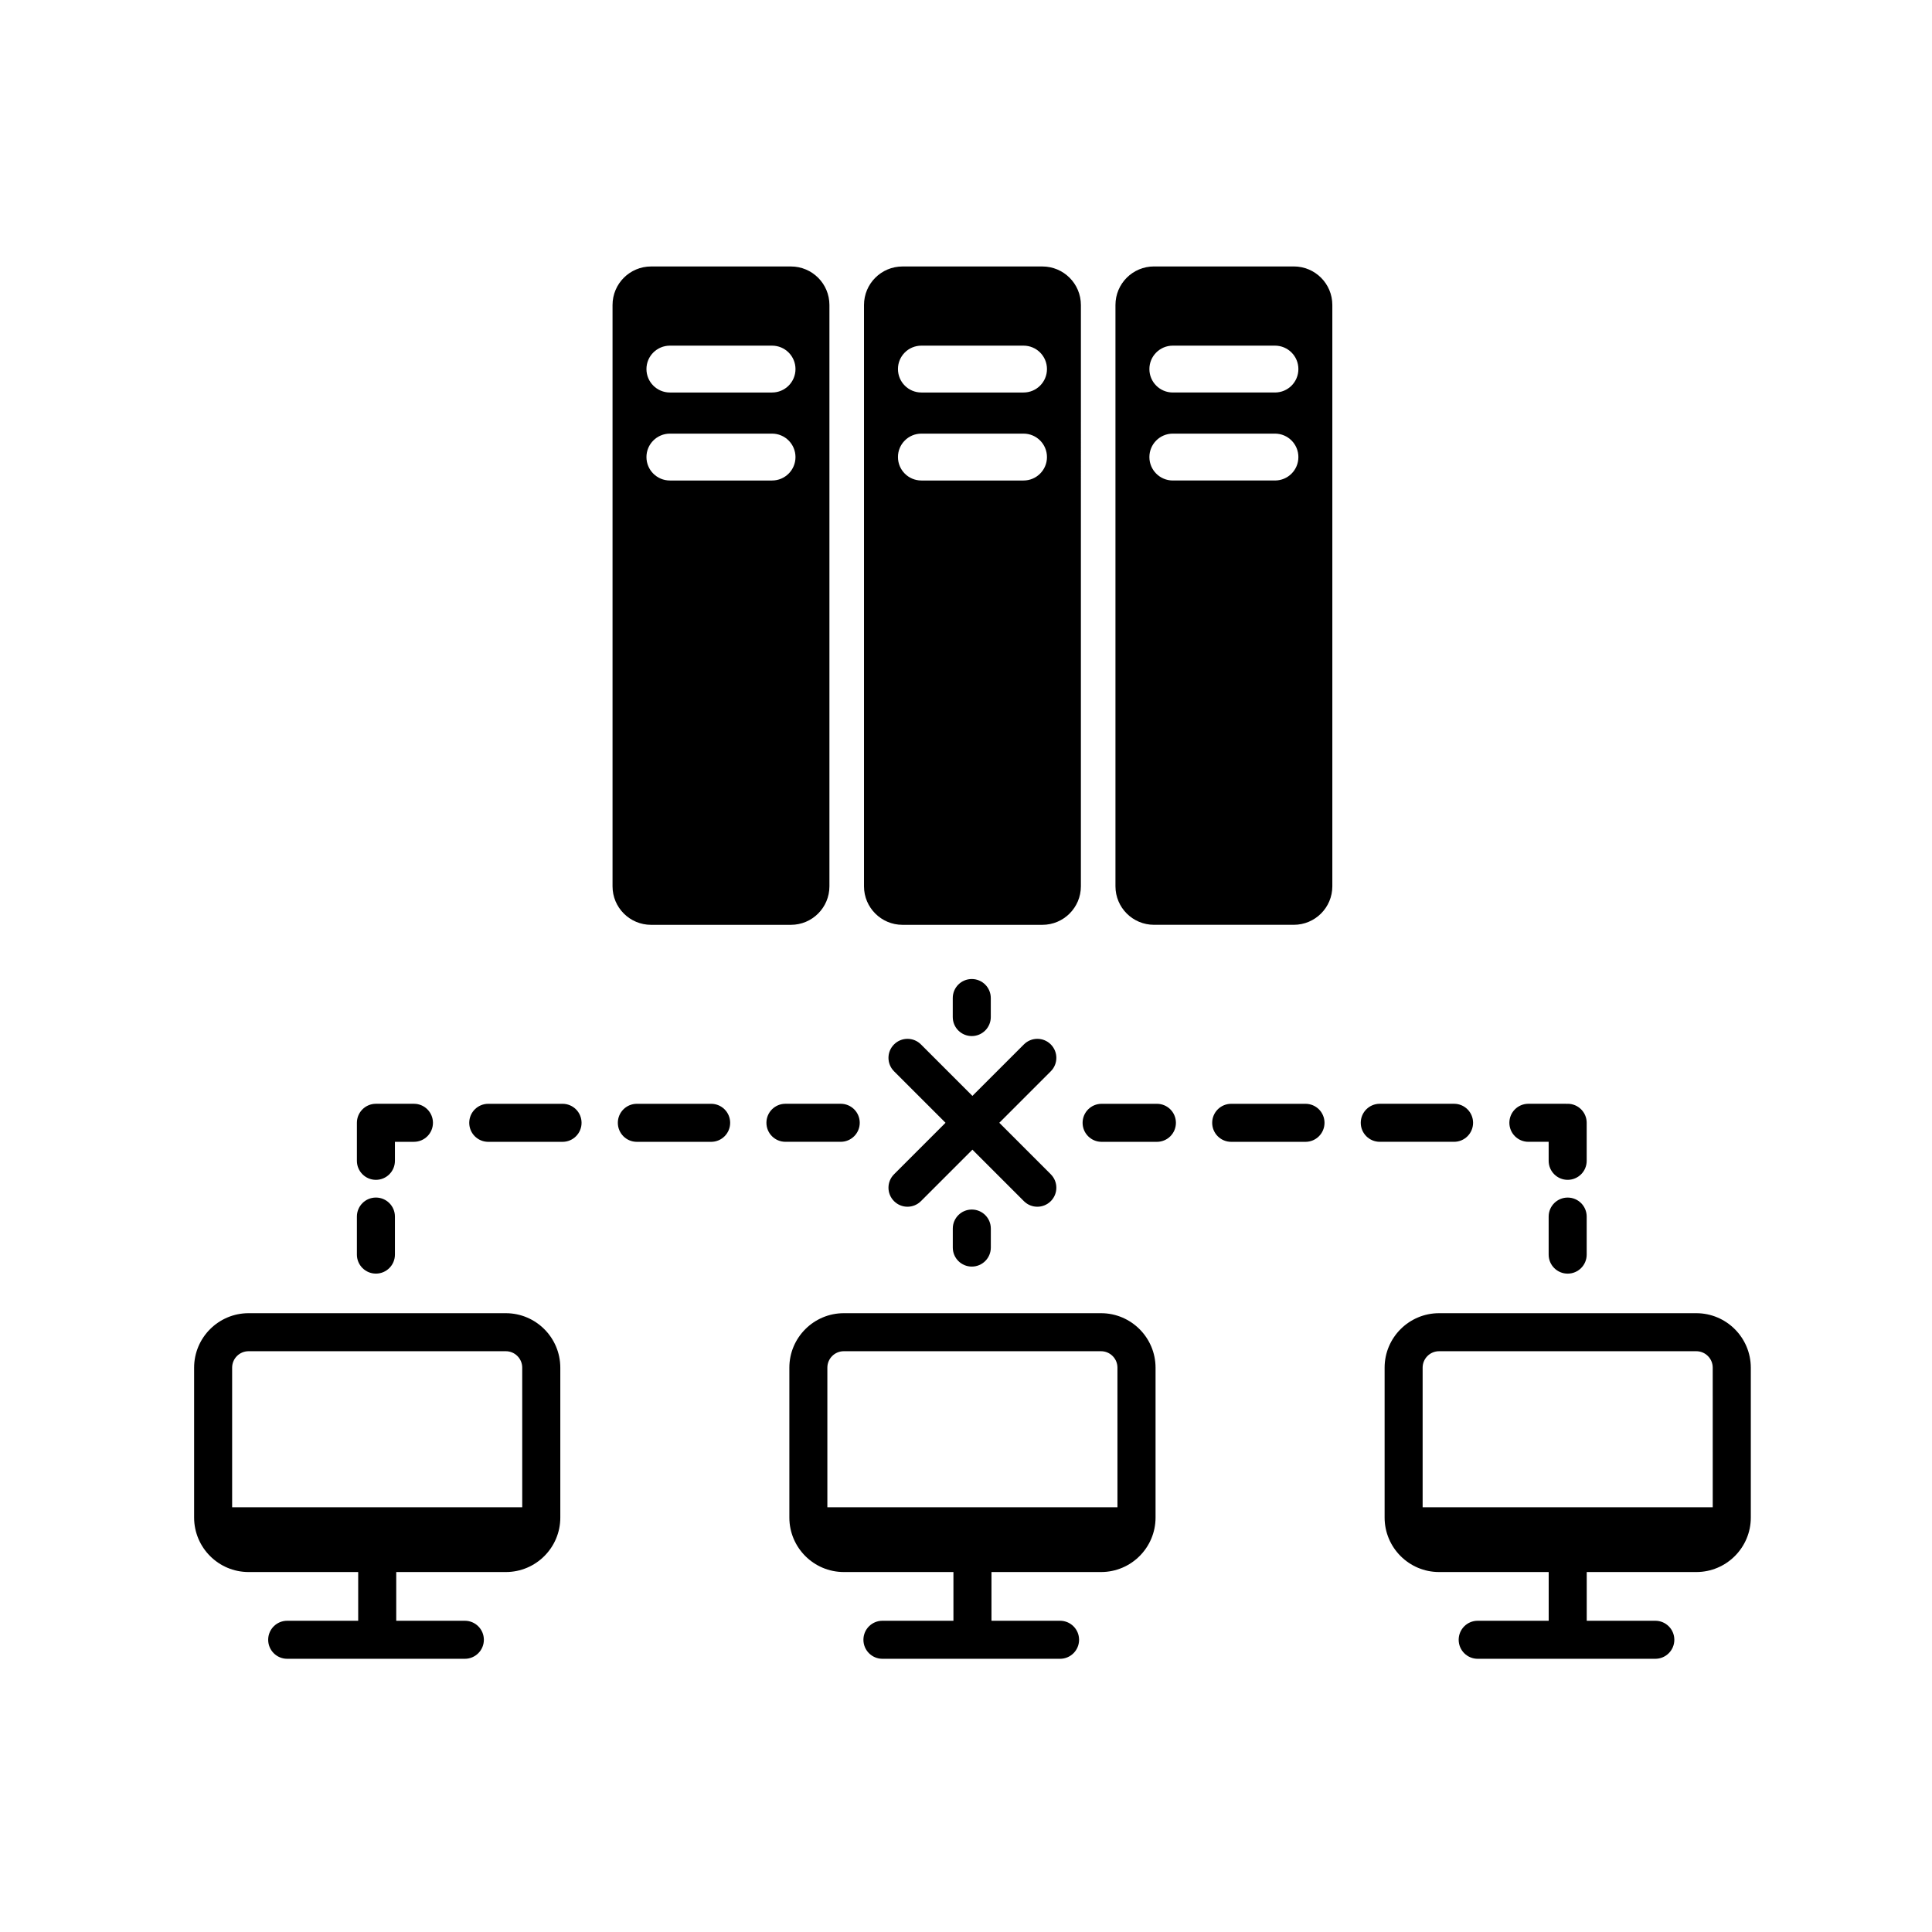
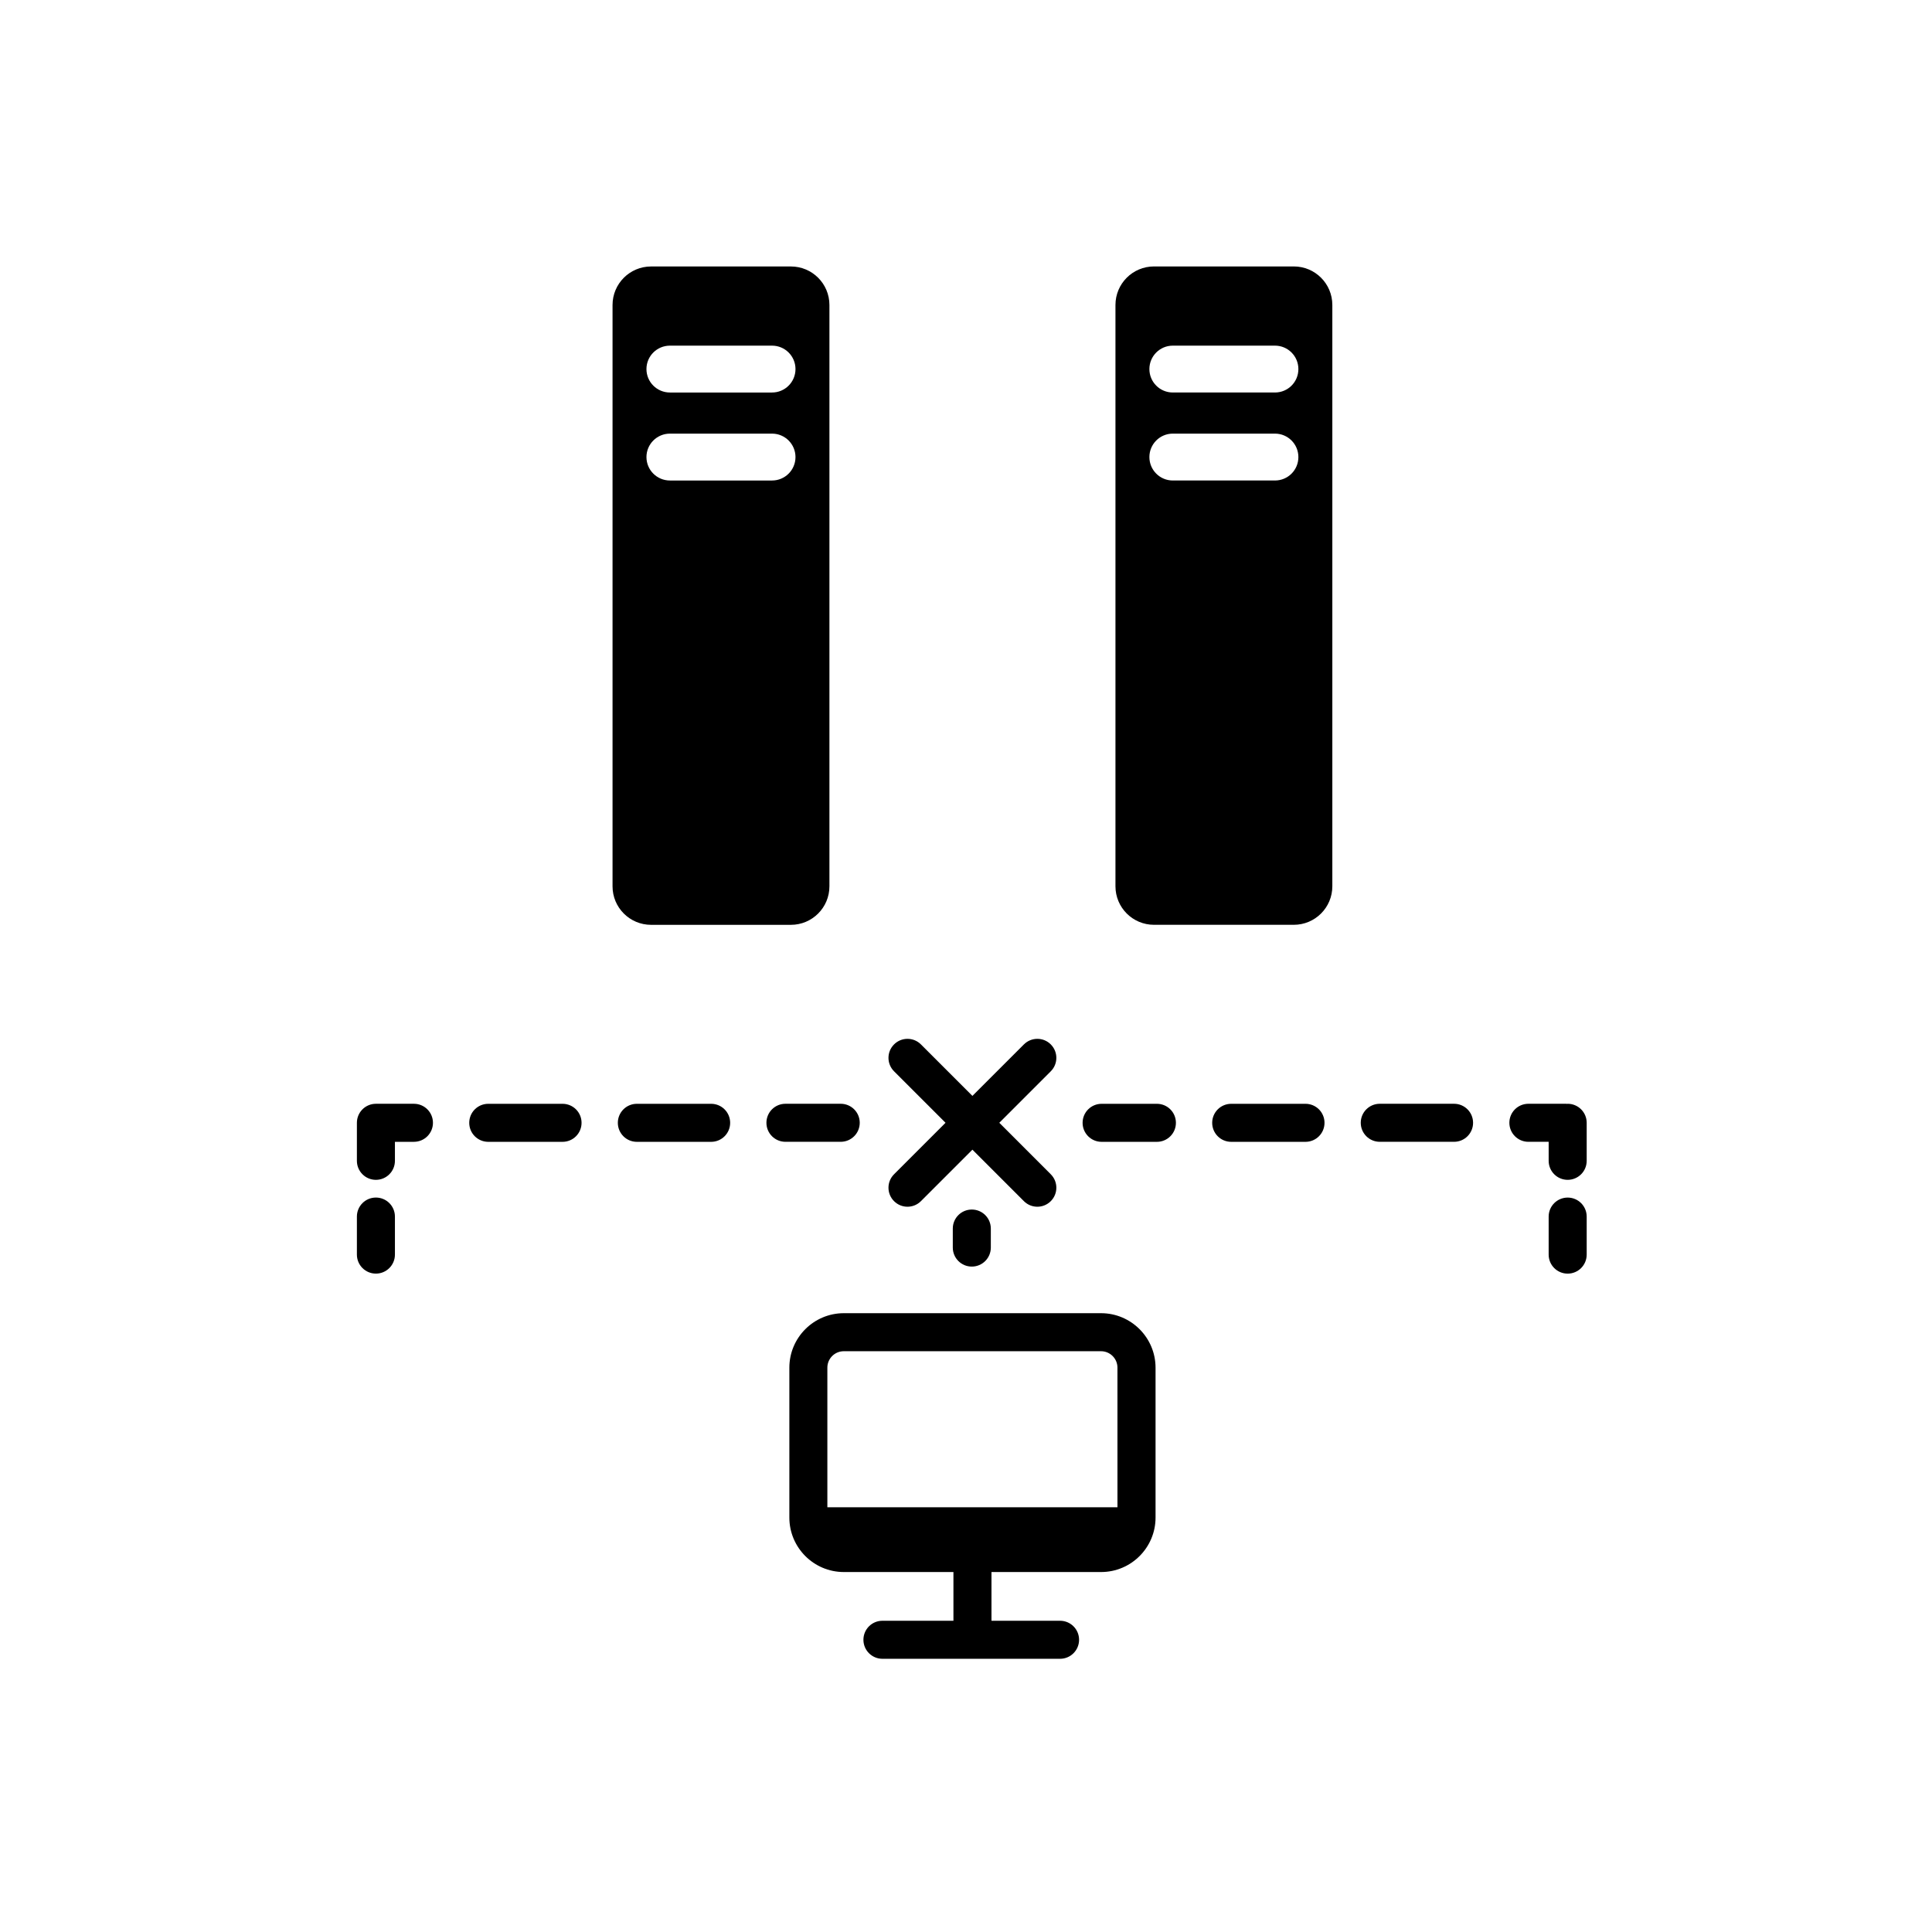
<svg xmlns="http://www.w3.org/2000/svg" fill="#000000" width="800px" height="800px" version="1.1" viewBox="144 144 512 512">
  <g>
-     <path d="m278.05 492.01h-68.176c-7.957 0-14.43 6.473-14.43 14.43v39.734c0 7.957 6.473 14.43 14.43 14.43h29.051v12.914h-18.816c-2.785 0-5.039 2.254-5.039 5.039 0 2.785 2.254 5.039 5.039 5.039h47.082c2.785 0 5.039-2.254 5.039-5.039 0-2.785-2.254-5.039-5.039-5.039h-18.184v-12.914h29.055c7.957 0 14.426-6.473 14.426-14.43v-39.734c-0.008-7.953-6.477-14.43-14.438-14.43zm4.352 51.426h-76.883v-36.996c0-2.402 1.953-4.352 4.352-4.352h68.176c2.398 0 4.348 1.953 4.348 4.352l0.004 36.996z" />
    <path d="m435.79 492.01h-68.172c-7.957 0-14.43 6.473-14.43 14.43v39.734c0 7.957 6.473 14.43 14.43 14.43h29.051v12.914h-18.816c-2.785 0-5.039 2.254-5.039 5.039 0 2.785 2.254 5.039 5.039 5.039h47.074c2.785 0 5.039-2.254 5.039-5.039 0-2.785-2.254-5.039-5.039-5.039h-18.176v-12.914h29.051c7.957 0 14.43-6.473 14.43-14.43v-39.734c-0.012-7.953-6.484-14.43-14.441-14.43zm4.352 51.426h-76.883v-36.996c0-2.402 1.953-4.352 4.352-4.352h68.172c2.402 0 4.352 1.953 4.352 4.352l0.004 36.996z" />
-     <path d="m593.54 492.01h-68.172c-7.957 0-14.43 6.473-14.43 14.43v39.734c0 7.957 6.473 14.43 14.43 14.43h29.051v12.914h-18.816c-2.785 0-5.039 2.254-5.039 5.039 0 2.785 2.254 5.039 5.039 5.039h47.074c2.785 0 5.039-2.254 5.039-5.039 0-2.785-2.254-5.039-5.039-5.039h-18.176v-12.914h29.051c7.957 0 14.43-6.473 14.43-14.43v-39.734c-0.012-7.953-6.484-14.43-14.441-14.43zm4.356 51.426h-76.883v-36.996c0-2.402 1.953-4.352 4.352-4.352h68.172c2.402 0 4.352 1.953 4.352 4.352l0.004 36.996z" />
    <path d="m243.62 481.52c2.785 0 5.039-2.254 5.039-5.039v-10.078c0-2.785-2.254-5.039-5.039-5.039s-5.039 2.254-5.039 5.039v10.078c0 2.789 2.258 5.039 5.039 5.039z" />
    <path d="m243.62 456.67c2.785 0 5.039-2.254 5.039-5.039v-5.039h5.039c2.785 0 5.039-2.254 5.039-5.039 0-2.785-2.254-5.039-5.039-5.039h-10.078c-2.785 0-5.039 2.254-5.039 5.039v10.078c0 2.781 2.258 5.039 5.039 5.039z" />
    <path d="m396.5 469.58v5.039c0 2.785 2.254 5.039 5.039 5.039s5.039-2.254 5.039-5.039v-5.039c0-2.785-2.254-5.039-5.039-5.039-2.785 0.004-5.039 2.254-5.039 5.039z" />
-     <path d="m406.57 413.53v-5.039c0-2.785-2.254-5.039-5.039-5.039s-5.039 2.254-5.039 5.039v5.039c0 2.785 2.254 5.039 5.039 5.039 2.785-0.004 5.039-2.254 5.039-5.039z" />
    <path d="m559.45 461.37c-2.785 0-5.039 2.254-5.039 5.039v10.078c0 2.785 2.254 5.039 5.039 5.039 2.785 0 5.039-2.254 5.039-5.039v-10.078c0-2.785-2.254-5.039-5.039-5.039z" />
    <path d="m371.84 441.55c0-2.785-2.254-5.039-5.039-5.039h-14.652c-2.785 0-5.039 2.254-5.039 5.039 0 2.785 2.254 5.039 5.039 5.039h14.652c2.781 0 5.039-2.258 5.039-5.039z" />
    <path d="m450.59 436.52h-14.652c-2.785 0-5.039 2.254-5.039 5.039 0 2.785 2.254 5.039 5.039 5.039h14.652c2.785 0 5.039-2.254 5.039-5.039 0-2.789-2.25-5.039-5.039-5.039z" />
    <path d="m293.08 436.52h-19.688c-2.785 0-5.039 2.254-5.039 5.039 0 2.785 2.254 5.039 5.039 5.039h19.688c2.785 0 5.039-2.254 5.039-5.039 0-2.789-2.25-5.039-5.039-5.039z" />
    <path d="m534.38 441.55c0-2.785-2.254-5.039-5.039-5.039h-19.688c-2.785 0-5.039 2.254-5.039 5.039 0 2.785 2.254 5.039 5.039 5.039h19.688c2.789 0 5.039-2.258 5.039-5.039z" />
    <path d="m332.46 436.52h-19.688c-2.785 0-5.039 2.254-5.039 5.039 0 2.785 2.254 5.039 5.039 5.039h19.688c2.785 0 5.039-2.254 5.039-5.039 0-2.789-2.254-5.039-5.039-5.039z" />
    <path d="m489.97 436.52h-19.688c-2.785 0-5.039 2.254-5.039 5.039 0 2.785 2.254 5.039 5.039 5.039h19.688c2.785 0 5.039-2.254 5.039-5.039 0-2.789-2.25-5.039-5.039-5.039z" />
    <path d="m549.04 446.59h5.371v5.039c0 2.785 2.254 5.039 5.039 5.039 2.785 0 5.039-2.254 5.039-5.039v-10.078c0-2.785-2.254-5.039-5.039-5.039-0.059 0-0.105 0.031-0.168 0.035-0.059-0.004-0.105-0.035-0.168-0.035h-10.078c-2.785 0-5.039 2.254-5.039 5.039 0.008 2.789 2.258 5.039 5.043 5.039z" />
    <path d="m316.54 389.09h37.055c5.644 0 10.211-4.57 10.211-10.211v-154.05c0-5.644-4.57-10.211-10.211-10.211h-37.055c-5.637 0-10.211 4.57-10.211 10.211v154.05c-0.004 5.641 4.57 10.211 10.211 10.211zm4.996-153.49h27.066c3.43 0 6.211 2.781 6.211 6.207 0 3.441-2.785 6.211-6.211 6.211h-27.066c-3.438 0-6.219-2.777-6.219-6.211s2.789-6.207 6.219-6.207zm0 23.316h27.066c3.43 0 6.211 2.785 6.211 6.211 0 3.441-2.785 6.211-6.211 6.211h-27.066c-3.438 0-6.219-2.777-6.219-6.211 0-3.43 2.789-6.211 6.219-6.211z" />
-     <path d="m383.18 389.09h37.055c5.633 0 10.211-4.57 10.211-10.211l0.004-154.05c-0.004-5.644-4.578-10.211-10.219-10.211h-37.051c-5.644 0-10.211 4.57-10.211 10.211v154.05c-0.004 5.641 4.57 10.211 10.211 10.211zm5-153.49h27.066c3.438 0 6.211 2.781 6.211 6.207 0 3.441-2.785 6.211-6.211 6.211h-27.066c-3.438 0-6.211-2.777-6.211-6.211-0.008-3.434 2.773-6.207 6.211-6.207zm0 23.316h27.066c3.438 0 6.211 2.785 6.211 6.211 0 3.441-2.785 6.211-6.211 6.211h-27.066c-3.438 0-6.211-2.777-6.211-6.211-0.008-3.43 2.773-6.211 6.211-6.211z" />
    <path d="m486.87 214.61h-37.051c-5.644 0-10.211 4.57-10.211 10.211v154.05c0 5.644 4.57 10.211 10.211 10.211h37.051c5.644 0 10.211-4.57 10.211-10.211v-154.05c0-5.644-4.57-10.211-10.211-10.211zm-4.992 56.727h-27.07c-3.438 0-6.207-2.777-6.207-6.211 0-3.43 2.777-6.211 6.207-6.211h27.07c3.43 0 6.207 2.785 6.207 6.211 0.004 3.441-2.777 6.211-6.207 6.211zm0-23.32h-27.07c-3.438 0-6.207-2.777-6.207-6.211 0-3.43 2.777-6.207 6.207-6.207h27.07c3.43 0 6.207 2.781 6.207 6.207 0.004 3.441-2.777 6.211-6.207 6.211z" />
    <path d="m422.47 420.78c-1.969-1.969-5.152-1.969-7.125 0l-13.645 13.645-13.645-13.645c-1.969-1.969-5.152-1.969-7.125 0-1.969 1.969-1.969 5.152 0 7.125l13.645 13.645-13.645 13.645c-1.969 1.969-1.969 5.152 0 7.125 0.984 0.984 2.273 1.477 3.562 1.477 1.289 0 2.578-0.492 3.562-1.477l13.645-13.645 13.645 13.645c0.984 0.984 2.273 1.477 3.562 1.477 1.289 0 2.578-0.492 3.562-1.477 1.969-1.969 1.969-5.152 0-7.125l-13.645-13.645 13.645-13.645c1.969-1.965 1.969-5.156 0-7.125z" />
  </g>
</svg>